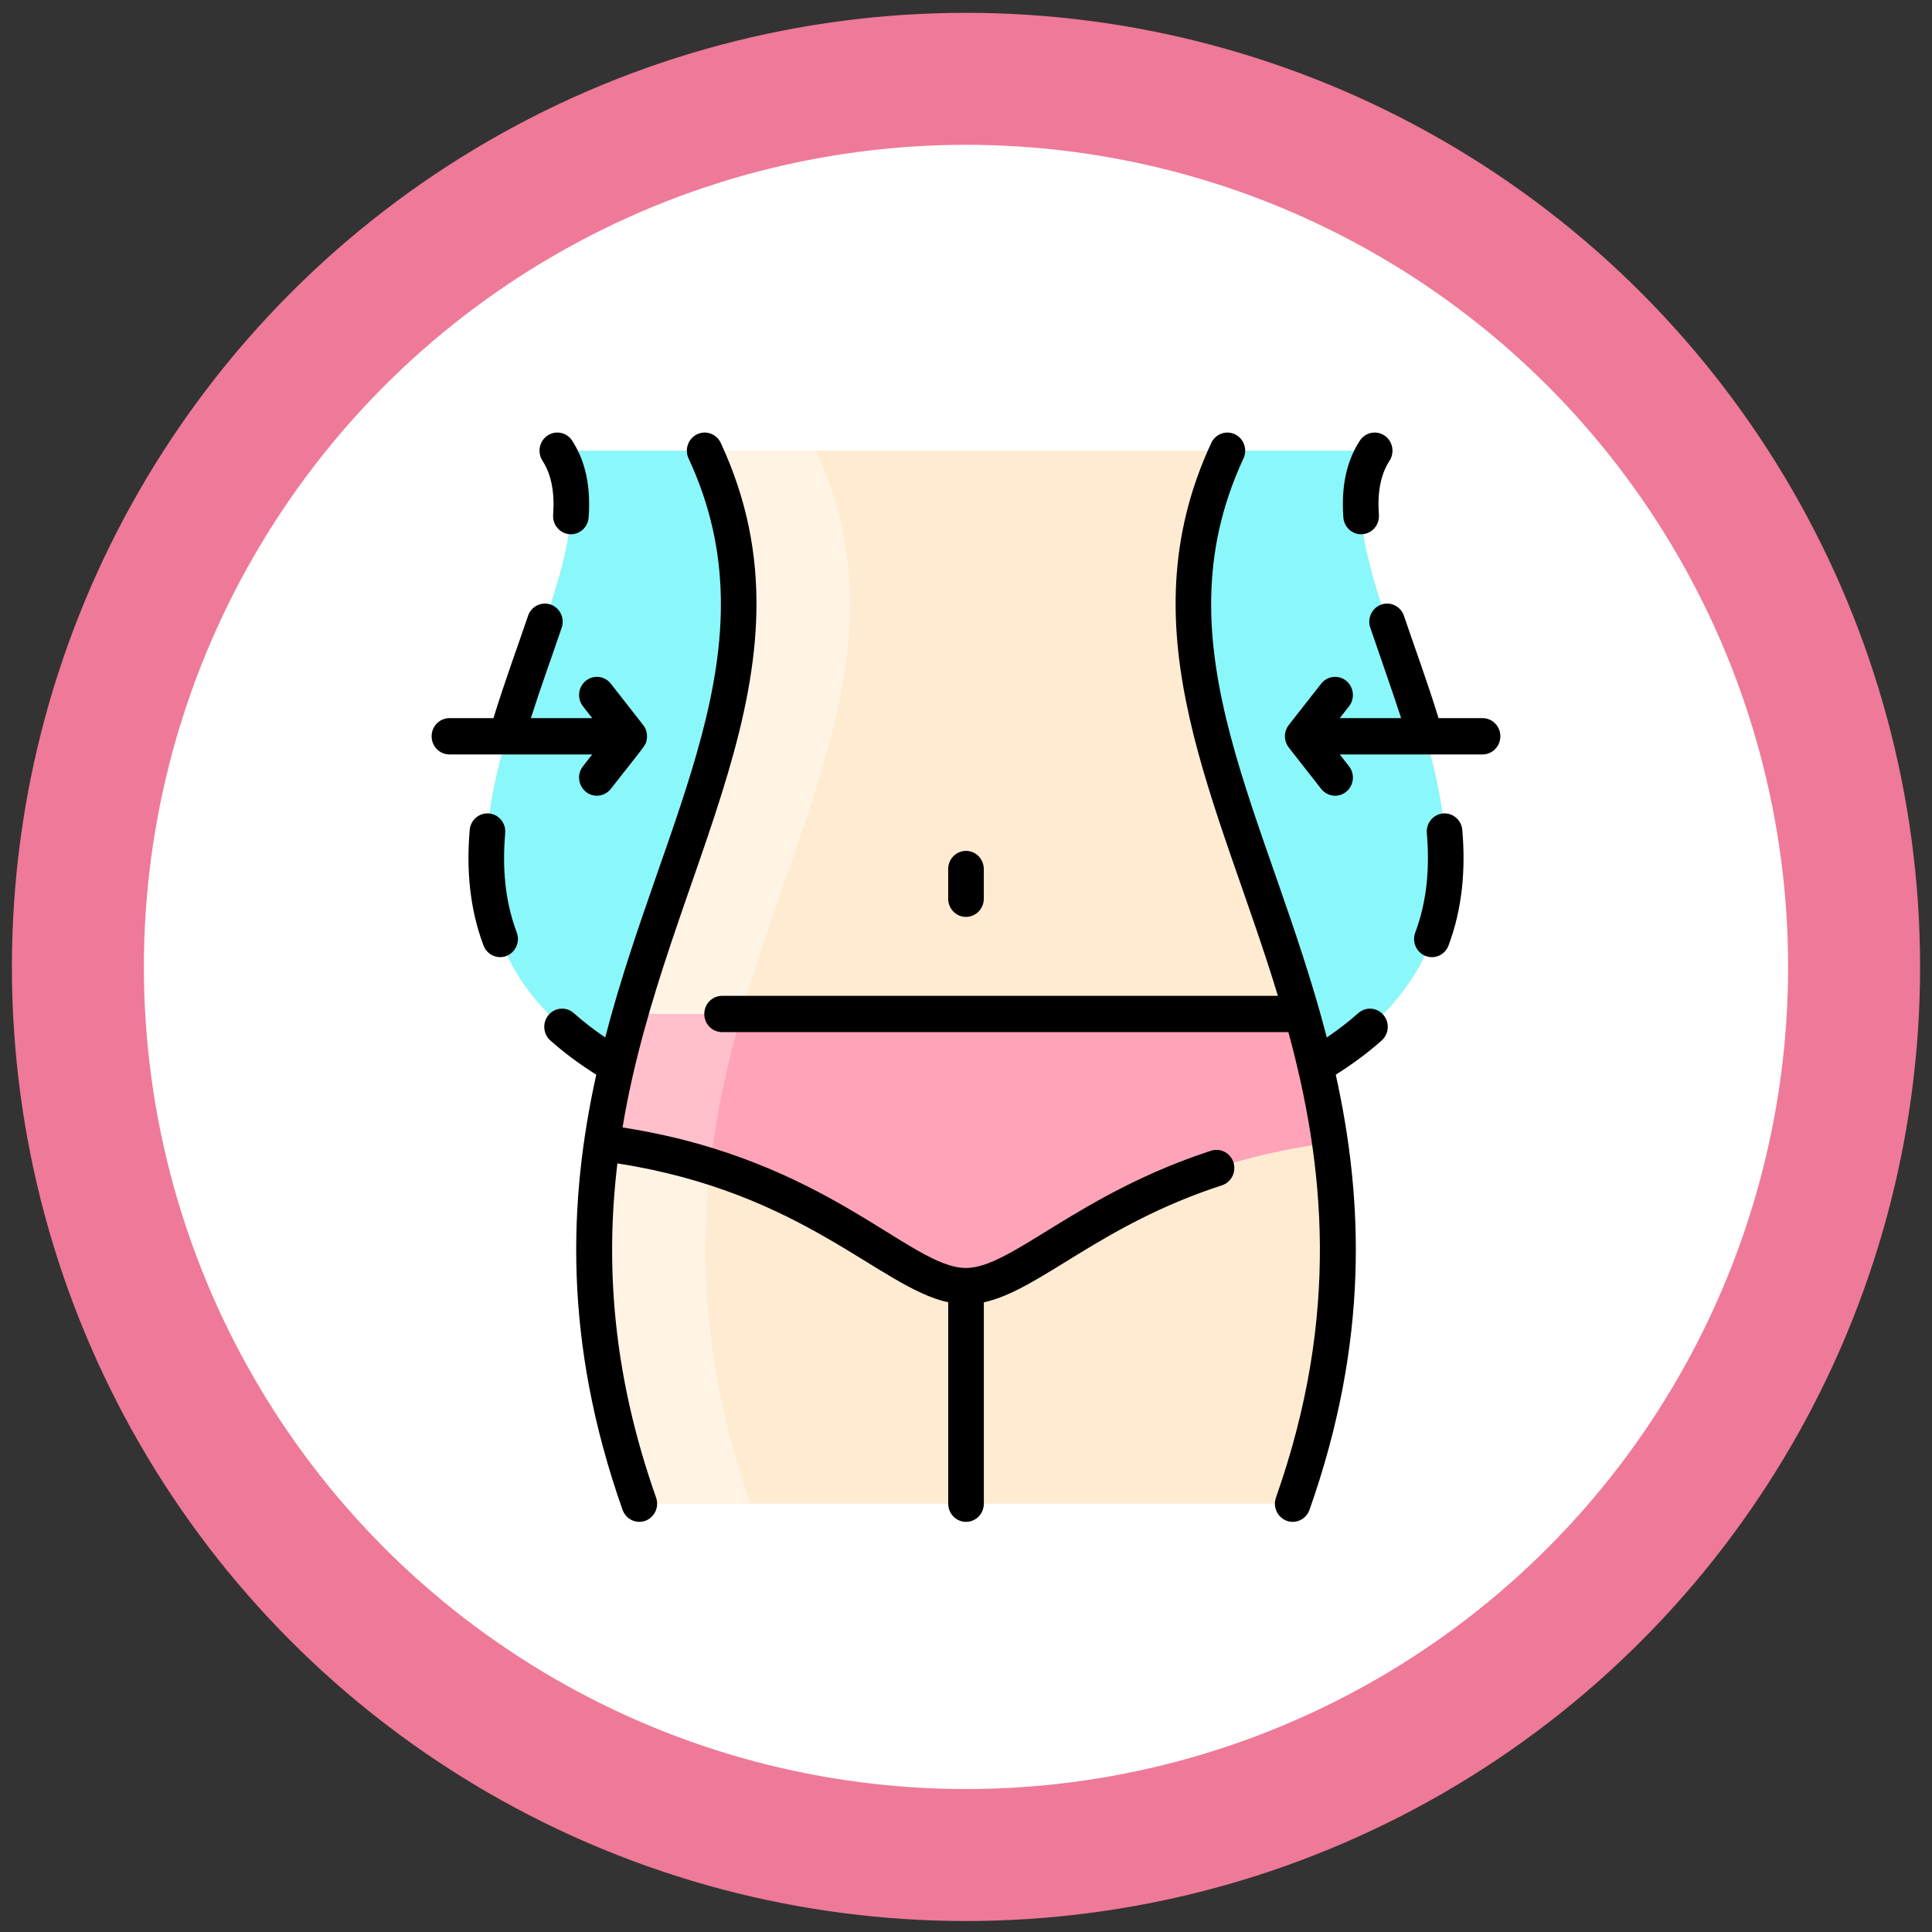
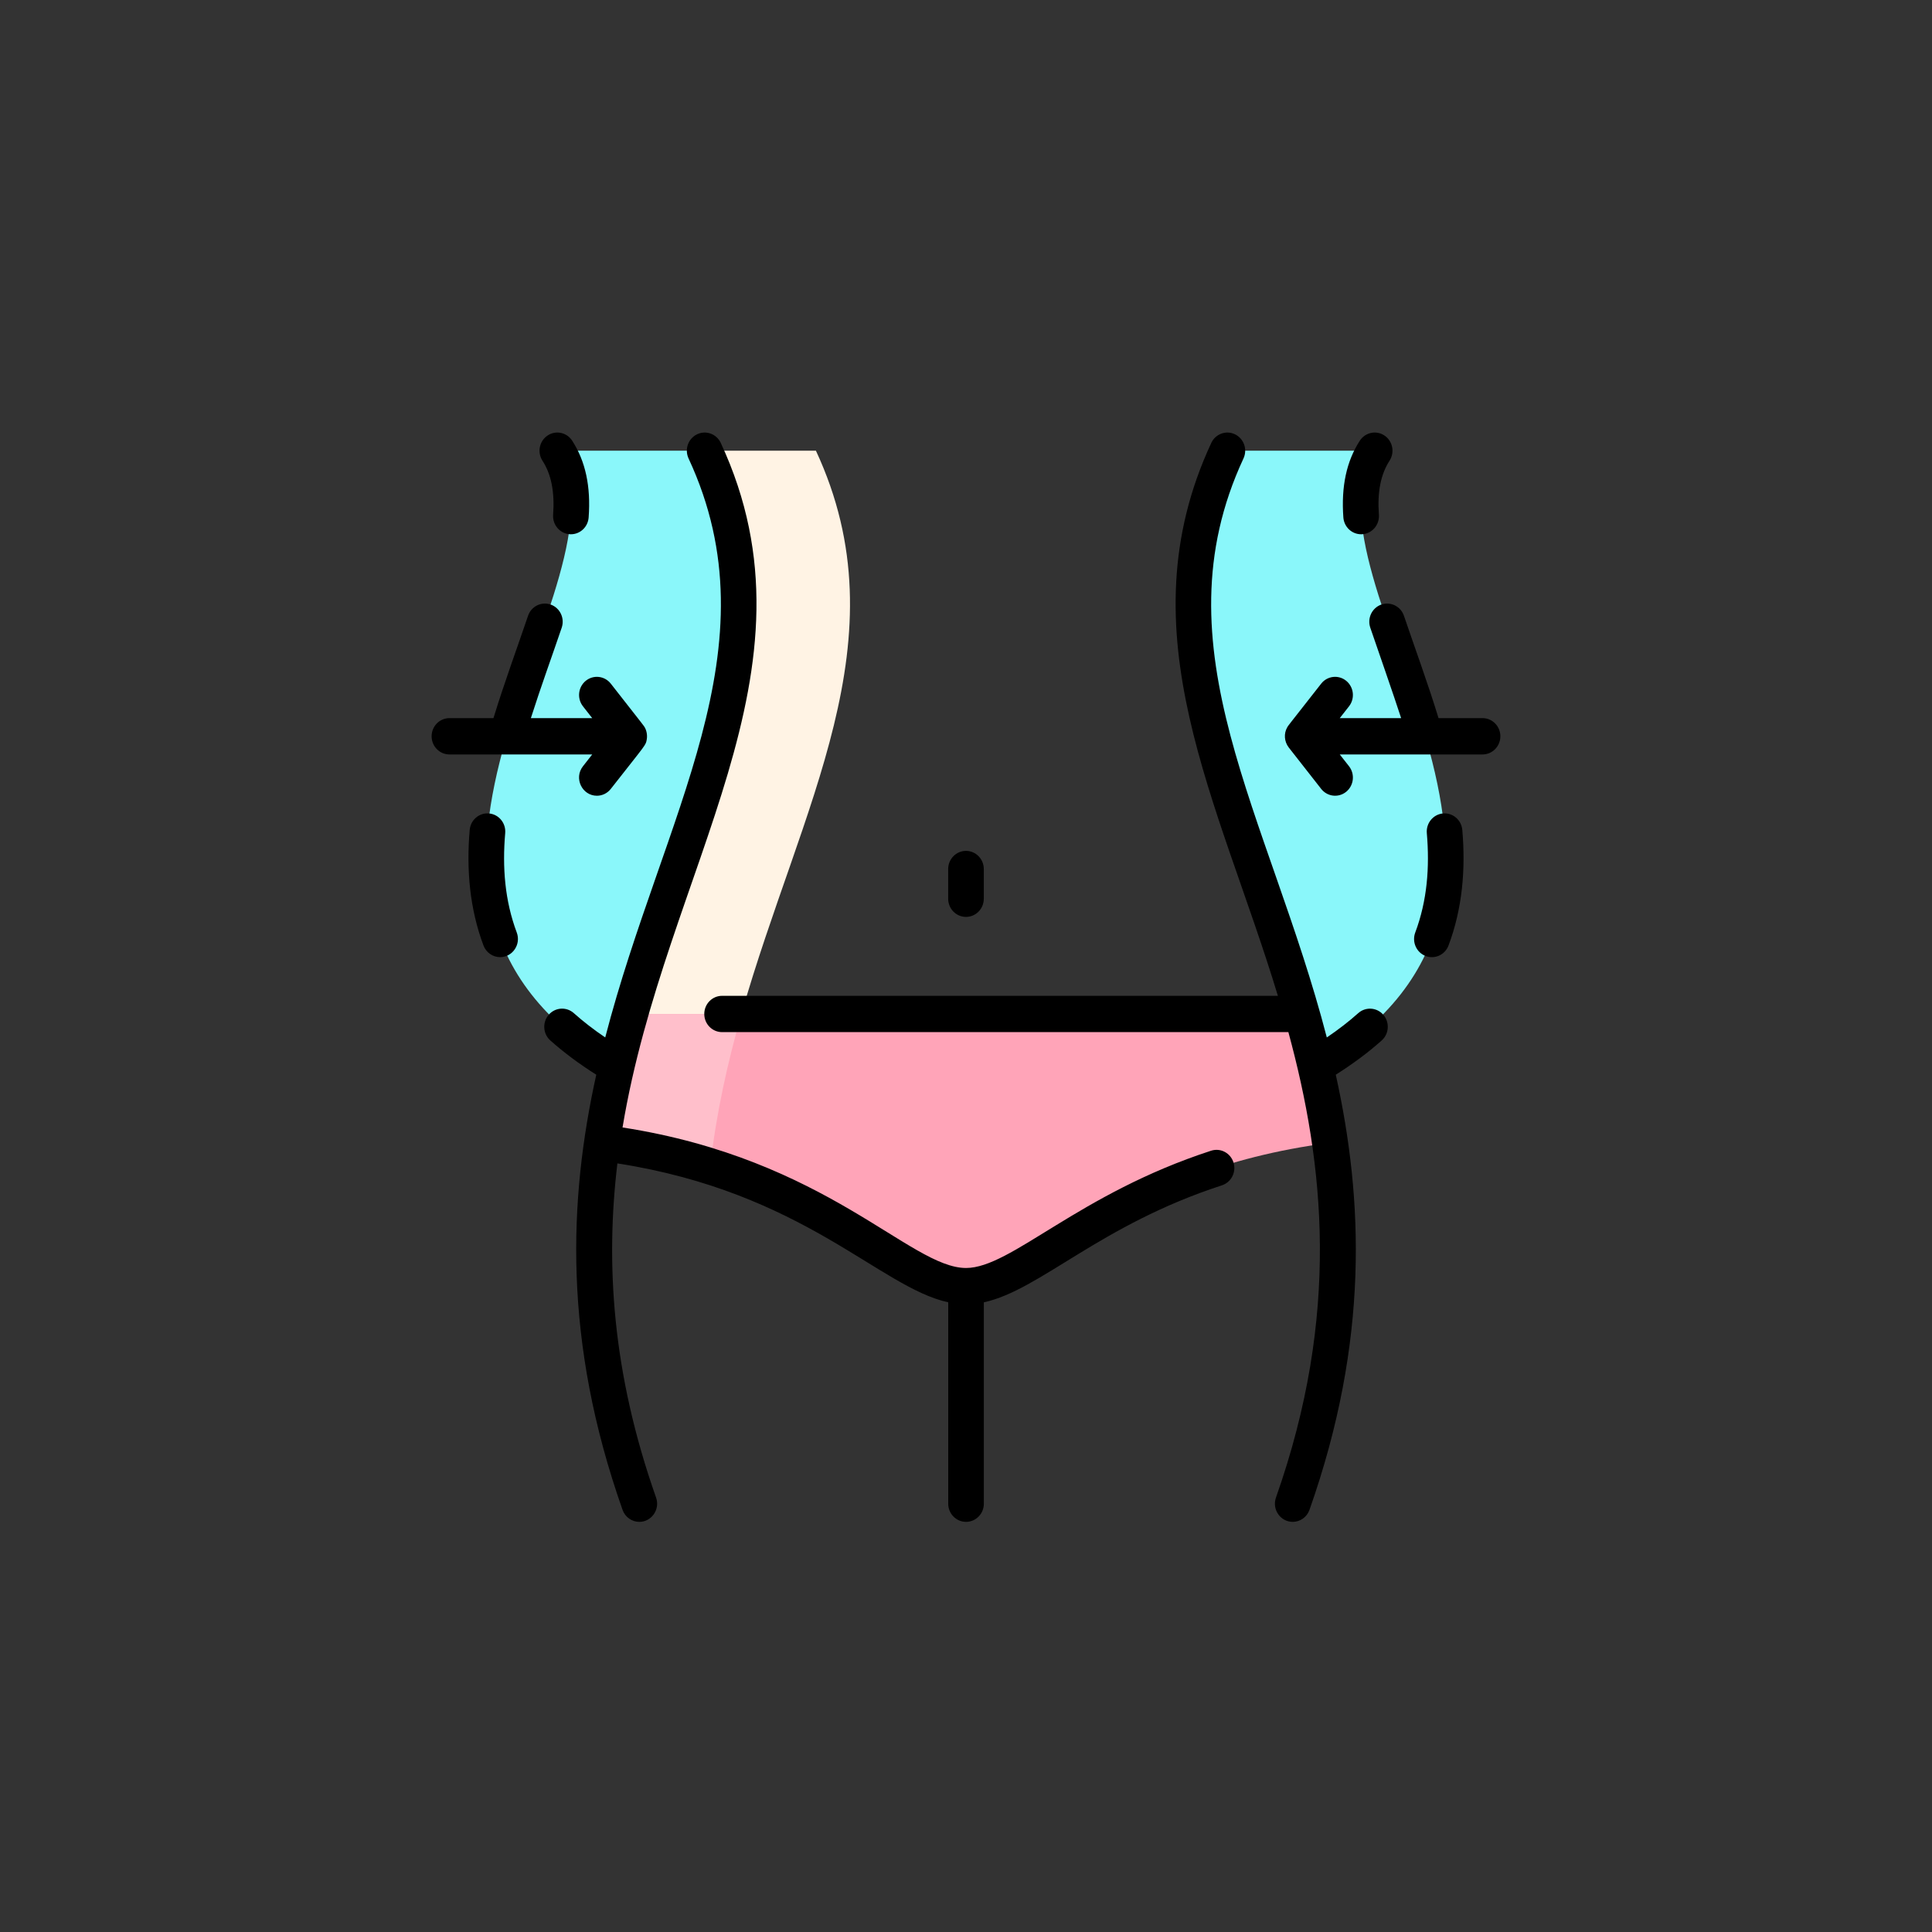
<svg xmlns="http://www.w3.org/2000/svg" width="94" height="94" viewBox="0 0 94 94" fill="none">
  <rect x="0" y="0" width="94" height="94" fill="#333333" stroke="none" />
-   <circle cx="47" cy="47.045" r="43.21" fill="white" stroke="#EF7998" stroke-width="6.421" />
  <g clip-path="url(#clip0_4200_2)">
-     <path d="M66.884 21.929H27.114C31.138 28.15 15.409 43.298 29.997 51.864C29.999 51.856 30.001 51.848 30.003 51.84C28.565 57.958 28.172 64.857 31.102 73.162H62.896C65.829 64.847 65.433 57.944 63.991 51.822C63.995 51.836 63.998 51.85 64.002 51.865C78.591 43.3 62.862 28.149 66.884 21.929Z" fill="#FFEBD2" />
-     <path d="M36.518 73.162H31.102C28.756 66.516 28.54 60.77 29.283 55.605C31.26 55.857 33.004 56.259 34.553 56.746C33.999 61.614 34.344 67.002 36.518 73.162Z" fill="#FFF3E4" />
    <path d="M36.074 49.334H30.656C33.54 39.211 38.56 31.122 34.282 21.929H39.698C43.977 31.122 38.957 39.211 36.074 49.334Z" fill="#FFF3E4" />
    <path d="M64.716 55.604C54.15 56.953 50.262 62.577 47.002 62.577C43.743 62.577 39.85 56.953 29.285 55.604C29.594 53.467 30.072 51.391 30.658 49.334H63.344C63.935 51.409 64.406 53.458 64.716 55.604Z" fill="#FFA4B8" />
    <path d="M36.075 49.334C35.406 51.682 34.851 54.14 34.556 56.746C33.006 56.259 31.262 55.857 29.285 55.604C29.663 53.1 30.054 51.512 30.658 49.334H36.075Z" fill="#FFBFCB" />
    <path d="M64.003 51.864C61.336 40.512 55.09 31.872 59.717 21.928H66.885C62.863 28.148 78.591 43.3 64.003 51.864Z" fill="#8AF7FA" />
    <path d="M27.114 21.929H34.282C38.917 31.89 32.636 40.566 29.997 51.864C15.409 43.298 31.137 28.149 27.114 21.929Z" fill="#8AF7FA" />
    <path d="M46.999 44.611C47.478 44.611 47.866 44.216 47.866 43.728V42.283C47.866 41.795 47.478 41.399 46.999 41.399C46.521 41.399 46.133 41.795 46.133 42.283V43.728C46.133 44.216 46.521 44.611 46.999 44.611Z" fill="black" />
    <path d="M66.224 25.994C66.73 25.994 67.126 25.556 67.089 25.045C67.008 23.939 67.178 23.079 67.607 22.415C67.871 22.007 67.76 21.459 67.361 21.191C66.961 20.923 66.424 21.035 66.16 21.443C65.512 22.445 65.251 23.666 65.36 25.175C65.394 25.64 65.774 25.994 66.224 25.994Z" fill="black" />
    <path d="M70.208 39.578C69.731 39.621 69.379 40.05 69.421 40.536C69.563 42.191 69.442 43.815 68.858 45.371C68.687 45.827 68.911 46.337 69.358 46.512C69.809 46.687 70.308 46.454 70.477 46.002C71.147 44.217 71.315 42.316 71.147 40.381C71.105 39.895 70.685 39.536 70.208 39.578Z" fill="black" />
    <path d="M66.084 49.294C65.626 49.703 65.114 50.098 64.555 50.477C61.751 39.673 56.212 31.522 60.5 22.307C60.705 21.866 60.52 21.34 60.088 21.131C59.656 20.922 59.139 21.11 58.934 21.55C54.645 30.767 59.308 38.986 62.175 48.451H35.132C34.654 48.451 34.266 48.846 34.266 49.334C34.266 49.822 34.654 50.217 35.132 50.217H62.685C64.436 56.656 65.224 63.954 62.081 72.863C61.878 73.439 62.298 74.045 62.897 74.045C63.252 74.045 63.585 73.821 63.712 73.461C66.615 65.233 66.336 58.368 64.991 52.289C65.818 51.767 66.569 51.209 67.225 50.623C67.585 50.302 67.622 49.744 67.307 49.377C66.992 49.01 66.445 48.973 66.084 49.294Z" fill="black" />
    <path d="M26.912 25.045C26.875 25.556 27.271 25.994 27.777 25.994C28.227 25.994 28.607 25.64 28.64 25.175C28.75 23.666 28.488 22.445 27.84 21.443C27.577 21.035 27.04 20.923 26.64 21.191C26.24 21.459 26.13 22.007 26.393 22.415C26.823 23.079 26.992 23.939 26.912 25.045Z" fill="black" />
    <path d="M24.58 40.535C24.622 40.049 24.27 39.62 23.793 39.578C23.315 39.534 22.895 39.894 22.853 40.38C22.686 42.313 22.854 44.216 23.523 46.001C23.655 46.353 23.984 46.569 24.333 46.569C24.936 46.569 25.36 45.95 25.142 45.37C24.559 43.816 24.437 42.191 24.58 40.535Z" fill="black" />
    <path d="M28.364 37.281C27.906 37.865 28.326 38.716 29.041 38.716C29.295 38.716 29.547 38.602 29.718 38.383C31.449 36.174 31.416 36.274 31.467 35.978C31.506 35.758 31.451 35.534 31.374 35.398C31.32 35.303 31.412 35.426 29.718 33.263C29.42 32.882 28.874 32.82 28.5 33.124C28.126 33.429 28.065 33.984 28.364 34.366L28.814 34.94H25.829C26.331 33.366 26.854 31.943 27.33 30.538C27.486 30.077 27.246 29.575 26.794 29.415C26.341 29.256 25.848 29.5 25.692 29.961C25.161 31.528 24.541 33.203 24.009 34.94H21.867C21.388 34.94 21 35.335 21 35.823C21 36.311 21.388 36.707 21.867 36.707H28.814L28.364 37.281Z" fill="black" />
    <path d="M72.132 34.94H69.991C69.452 33.183 68.851 31.564 68.308 29.962C68.152 29.501 67.658 29.256 67.206 29.415C66.753 29.575 66.513 30.078 66.67 30.539C66.843 31.048 67.863 33.975 68.171 34.94H65.185L65.635 34.366C65.934 33.984 65.872 33.429 65.498 33.124C65.125 32.82 64.579 32.882 64.281 33.263C62.522 35.508 62.693 35.277 62.623 35.4C62.461 35.687 62.478 36.076 62.702 36.367C62.752 36.434 62.797 36.49 64.281 38.383C64.578 38.763 65.123 38.828 65.498 38.523C65.872 38.218 65.934 37.662 65.635 37.281L65.185 36.707H72.132C72.611 36.707 72.999 36.311 72.999 35.823C72.999 35.336 72.611 34.94 72.132 34.94Z" fill="black" />
    <path d="M58.926 55.987C52.45 58.091 49.197 61.693 47.002 61.693C44.279 61.693 40.246 56.397 30.289 54.856C32.392 42.208 40.252 32.691 35.068 21.55C34.863 21.11 34.346 20.922 33.914 21.131C33.481 21.34 33.297 21.866 33.502 22.307C37.79 31.523 32.252 39.666 29.447 50.476C28.888 50.098 28.376 49.702 27.918 49.293C27.558 48.972 27.01 49.009 26.695 49.376C26.38 49.743 26.416 50.301 26.776 50.623C27.433 51.208 28.183 51.767 29.011 52.289C27.666 58.367 27.386 65.232 30.29 73.461C30.417 73.821 30.75 74.045 31.105 74.045C31.703 74.045 32.124 73.439 31.921 72.863C29.771 66.77 29.46 61.431 30.039 56.604C39.118 58.016 42.793 62.637 46.135 63.362V73.162C46.135 73.65 46.523 74.045 47.002 74.045C47.48 74.045 47.868 73.65 47.868 73.162V63.363C50.603 62.77 53.514 59.599 59.452 57.671C59.908 57.522 60.16 57.026 60.015 56.561C59.87 56.096 59.382 55.839 58.926 55.987Z" fill="black" />
  </g>
  <defs>
    <clipPath id="clip0_4200_2">
      <rect width="52" height="53" fill="white" transform="translate(21 21.045)" />
    </clipPath>
  </defs>
</svg>